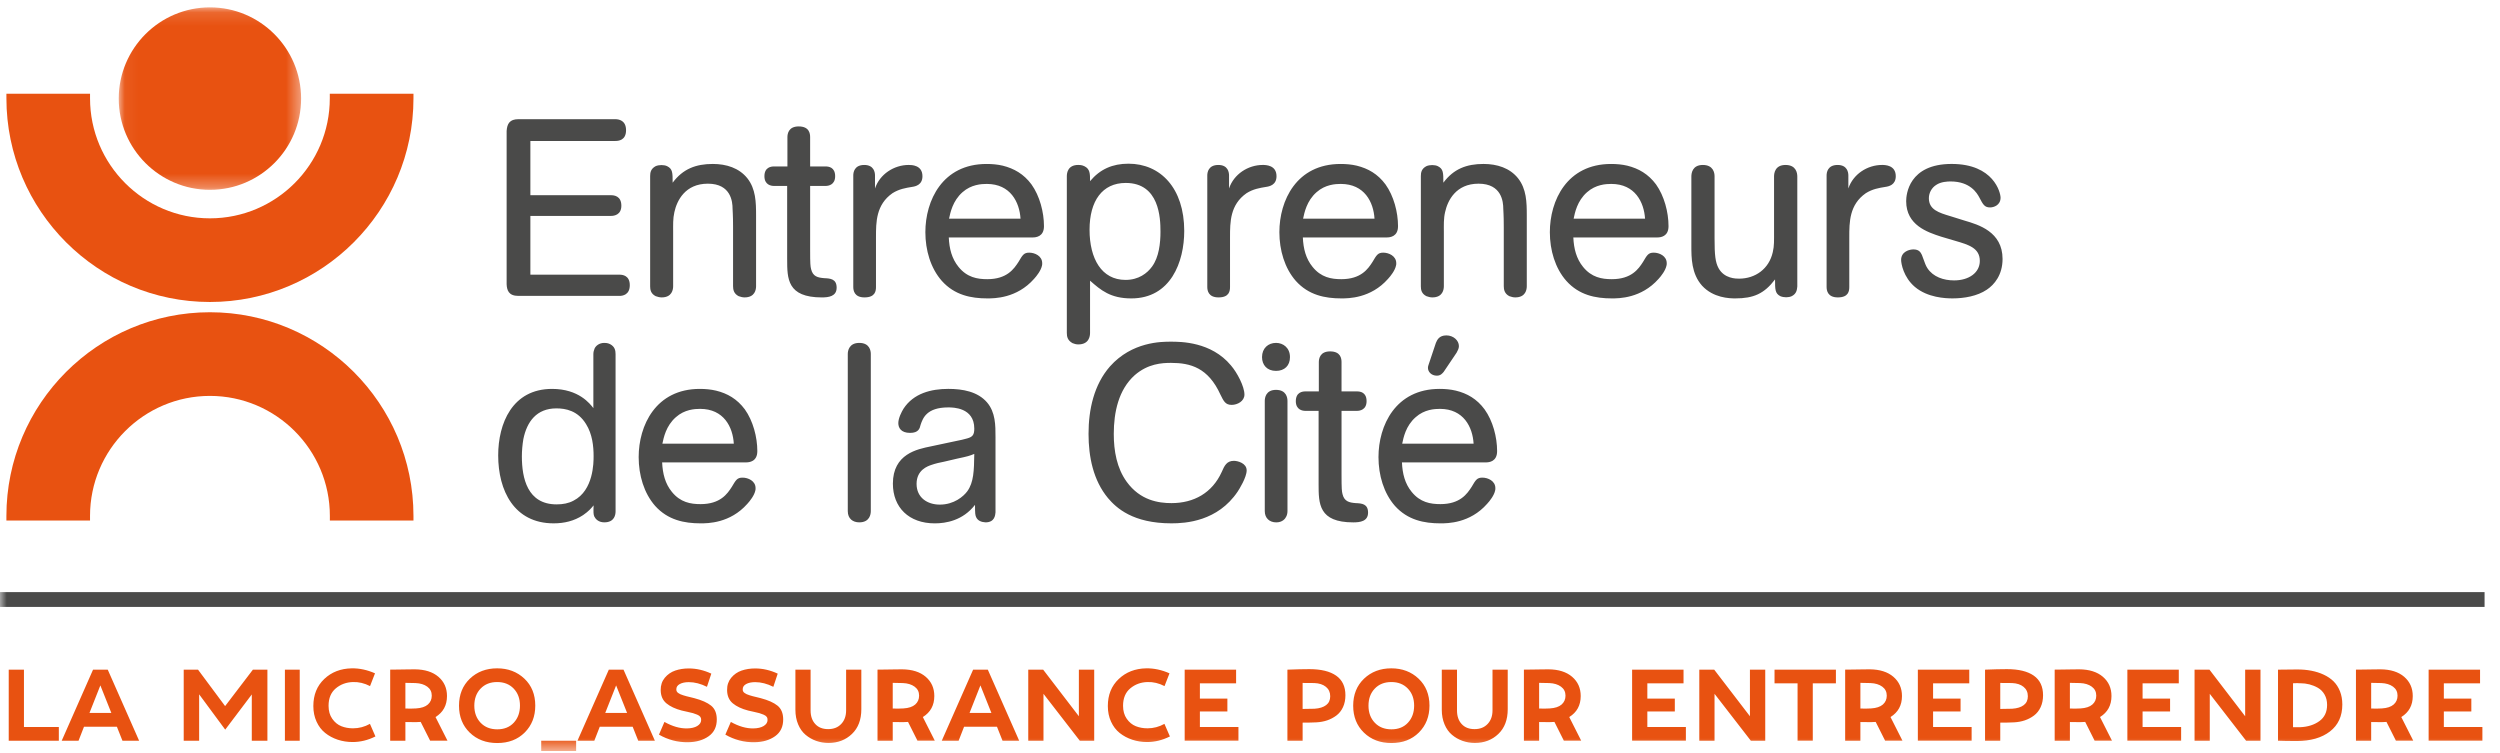
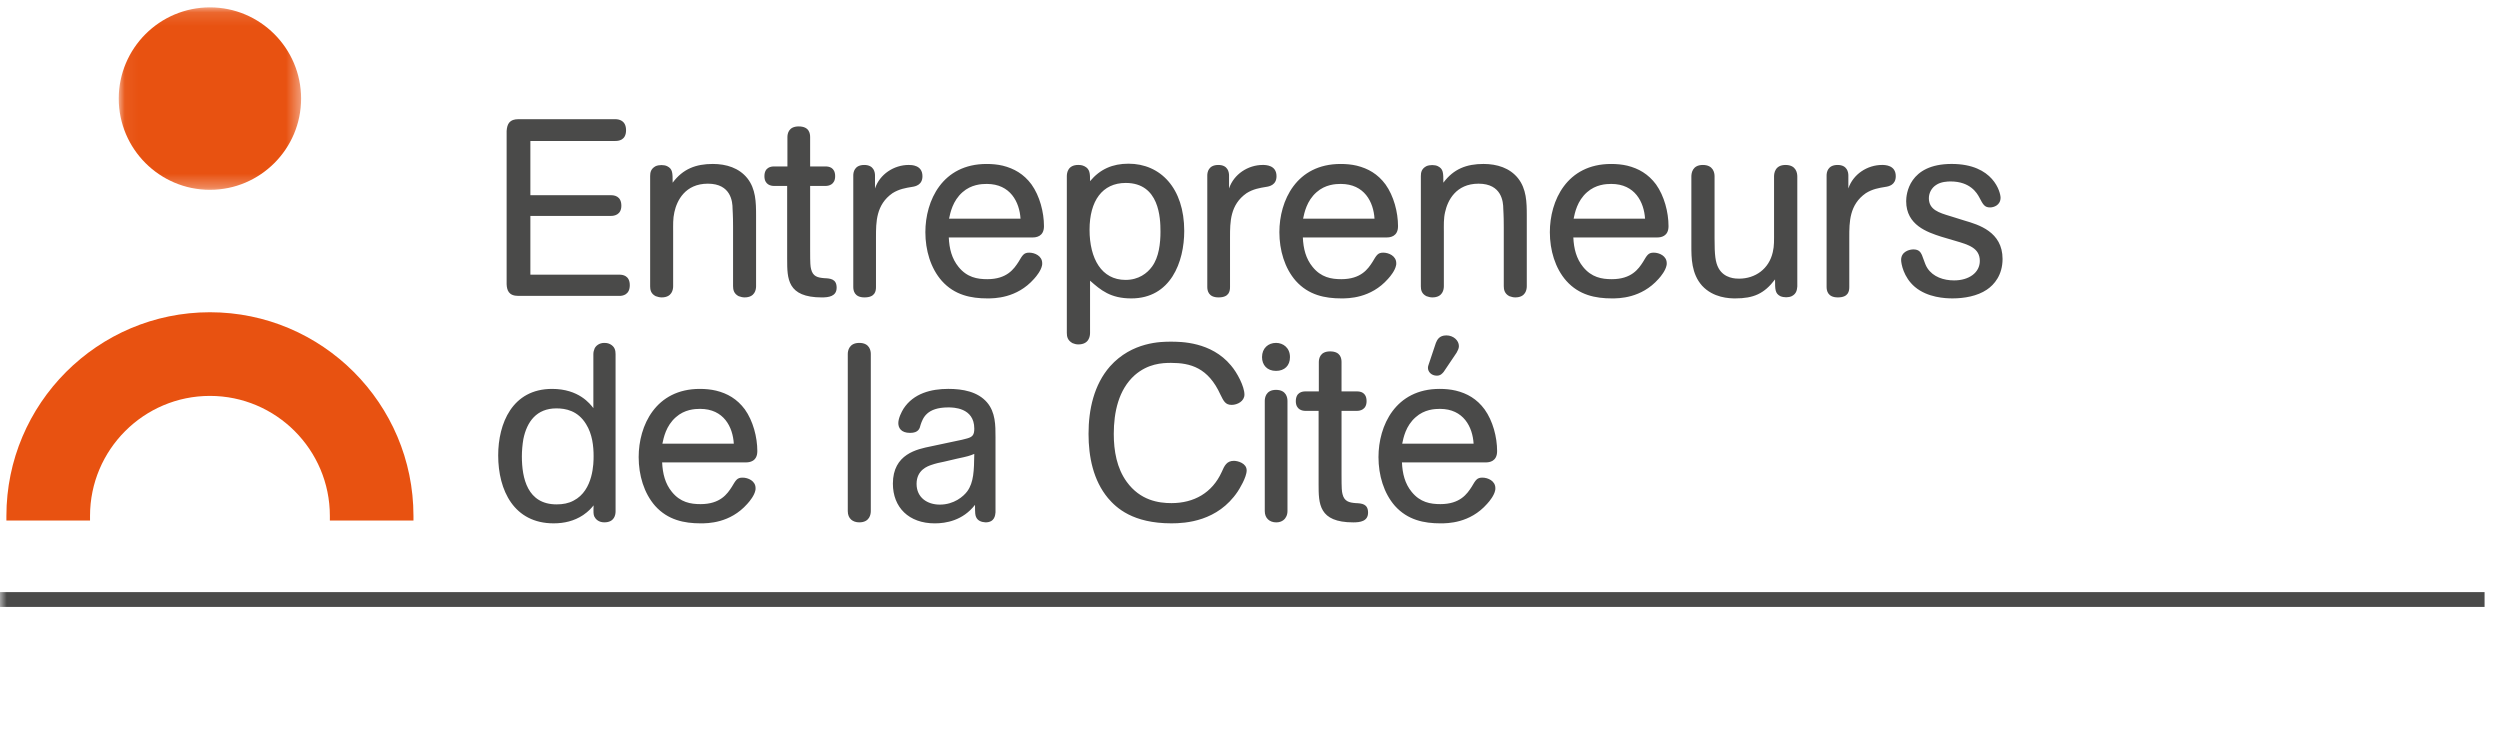
<svg xmlns="http://www.w3.org/2000/svg" xmlns:xlink="http://www.w3.org/1999/xlink" width="186" height="56" viewBox="0 0 186 56">
  <defs>
    <path id="mu5kw13i8a" d="M0.055 0.128L13.623 0.128 13.623 13.702 0.055 13.702z" />
    <path id="swo9314vvc" d="M0 55.366L185.99 55.366 185.99 0.128 0 0.128z" />
    <path id="wcuiibrf5e" d="M0 55.451L185.99 55.451 185.99 0.128 0 0.128z" />
  </defs>
  <g fill="none" fill-rule="evenodd">
    <g transform="translate(0 .421)">
      <path fill="#4A4A49" d="M45.78 10.067c.22 0 .798-.037.798-.8 0-.745-.559-.82-.799-.82h-7.21c-.65 0-.838.336-.876.875v11.4c.02.428.133.872.876.872h7.526c.223 0 .761-.074.761-.796 0-.726-.538-.783-.76-.783H39.46v-4.372h6.004c.223 0 .765-.074.765-.76 0-.725-.542-.78-.765-.78H39.46v-4.036h6.32zM48.37 20.87c0 .28.057.559.41.743.15.055.3.093.446.093.779 0 .856-.593.856-.836v-4.036c0-.501-.02-.986.091-1.469.187-.857.798-2.12 2.494-2.12 1.725 0 1.836 1.356 1.836 1.861 0 .167.037.389.037 1.377v4.387c0 .261.056.559.412.743.15.055.294.093.443.093.783 0 .857-.593.857-.836v-5.261c0-.986-.02-1.971-.652-2.77-.614-.764-1.561-1.062-2.565-1.062-1.263 0-2.23.37-2.99 1.396 0-.744 0-1.025-.41-1.23-.224-.11-.613-.11-.856 0-.352.186-.408.466-.408.729v8.198zM58.565 18.861c0 1.45 0 2.846 2.583 2.846.5 0 1.098-.076 1.098-.724 0-.653-.468-.689-.914-.708-.5-.038-.853-.129-.985-.667-.055-.227-.073-.357-.073-1.473v-4.723h1.153c.203 0 .708-.074.708-.723 0-.672-.487-.726-.708-.726h-1.153V9.785c0-.259-.054-.8-.854-.8-.763 0-.836.561-.836.8v2.178H57.58c-.204 0-.707.054-.707.726 0 .65.503.723.707.723h.984v5.45zM65.1 12.632c0-.223-.074-.78-.799-.78-.743 0-.817.557-.817.78v8.295c0 .261.074.779.834.779.802 0 .855-.481.855-.779v-3.702c0-1.115 0-2.417 1.227-3.273.503-.315.987-.39 1.45-.467.26-.036.78-.146.78-.796 0-.838-.82-.838-1.022-.838-1.096 0-2.155.688-2.508 1.75v-.969zM70.609 15.848c.092-.427.263-1.32 1.002-1.97.654-.577 1.41-.615 1.806-.615 1.762 0 2.433 1.36 2.51 2.585h-5.318zm6.228 1.397c.238 0 .834-.058.834-.837 0-1.042-.315-2.25-.928-3.107-.576-.78-1.304-1.188-2.139-1.396-.39-.093-.797-.127-1.205-.127-3.292 0-4.552 2.731-4.552 5.074 0 1.339.389 2.68 1.225 3.626.948 1.059 2.175 1.302 3.382 1.302.52 0 2.194 0 3.476-1.45.203-.221.519-.63.593-.988.017-.054.017-.109.017-.18 0-.542-.554-.786-.966-.786-.407 0-.5.188-.798.69-.337.519-.855 1.284-2.322 1.284-.745 0-1.507-.132-2.138-.913-.5-.613-.69-1.356-.726-2.192h6.247zM86.34 16.798c0 .874-.112 1.915-.63 2.618-.354.487-.988.988-1.971.988-1.784 0-2.676-1.58-2.676-3.735 0-2.142.948-3.479 2.692-3.479 2.507 0 2.584 2.621 2.584 3.608zm-6.968 7.55c0 .28.056.558.425.762.13.055.278.094.427.094.803 0 .876-.615.876-.857v-3.886c.799.707 1.522 1.32 3.068 1.32 2.935 0 3.939-2.715 3.939-5.02 0-3.183-1.768-5.003-4.148-5.003-1.19 0-2.116.41-2.859 1.3 0-.556 0-.91-.427-1.115-.189-.092-.373-.092-.449-.092-.777 0-.852.592-.852.838v11.658zM91.441 12.632c0-.223-.073-.78-.796-.78-.748 0-.823.557-.823.78v8.295c0 .261.075.779.838.779.8 0 .854-.481.854-.779v-3.702c0-1.115 0-2.417 1.23-3.273.501-.315.985-.39 1.448-.467.258-.036.781-.146.781-.796 0-.838-.819-.838-1.023-.838-1.096 0-2.155.688-2.509 1.75v-.969zM96.95 15.848c.093-.427.26-1.32 1.003-1.97.65-.577 1.412-.615 1.8-.615 1.77 0 2.438 1.36 2.51 2.585h-5.312zm6.227 1.397c.239 0 .836-.058.836-.837 0-1.042-.317-2.25-.931-3.107-.575-.78-1.299-1.188-2.138-1.396-.39-.093-.796-.127-1.206-.127-3.29 0-4.552 2.731-4.552 5.074 0 1.339.391 2.68 1.223 3.626.95 1.059 2.173 1.302 3.384 1.302.52 0 2.193 0 3.473-1.45.205-.221.523-.63.596-.988.02-.054.02-.109.02-.18 0-.542-.56-.786-.966-.786-.409 0-.503.188-.801.69-.332.519-.854 1.284-2.322 1.284-.744 0-1.506-.132-2.136-.913-.502-.613-.689-1.356-.725-2.192h6.245zM105.711 20.87c0 .28.054.559.411.743.148.055.296.093.443.093.782 0 .858-.593.858-.836v-4.036c0-.501-.022-.986.091-1.469.187-.857.799-2.12 2.492-2.12 1.725 0 1.838 1.356 1.838 1.861 0 .167.037.389.037 1.377v4.387c0 .261.059.559.41.743.15.055.296.093.445.093.783 0 .857-.593.857-.836v-5.261c0-.986-.02-1.971-.653-2.77-.613-.764-1.56-1.062-2.564-1.062-1.265 0-2.23.37-2.99 1.396 0-.744 0-1.025-.411-1.23-.223-.11-.613-.11-.853 0-.357.186-.41.466-.41.729v8.198zM117.078 15.848c.09-.427.258-1.32 1-1.97.652-.577 1.412-.615 1.804-.615 1.762 0 2.433 1.36 2.51 2.585h-5.314zm6.227 1.397c.238 0 .833-.058.833-.837 0-1.042-.318-2.25-.928-3.107-.58-.78-1.301-1.188-2.14-1.396-.393-.093-.8-.127-1.207-.127-3.292 0-4.554 2.731-4.554 5.074 0 1.339.39 2.68 1.228 3.626.947 1.059 2.174 1.302 3.382 1.302.519 0 2.193 0 3.476-1.45.204-.221.517-.63.591-.988.019-.054.019-.109.019-.18 0-.542-.553-.786-.967-.786-.408 0-.498.188-.797.69-.332.519-.856 1.284-2.322 1.284-.746 0-1.505-.132-2.138-.913-.5-.613-.687-1.356-.725-2.192h6.249zM133.719 12.709c0-.245-.078-.857-.876-.857-.78 0-.854.612-.854.857v4.068c0 .692.018 1.099-.094 1.56-.277 1.247-1.3 1.974-2.508 1.974-.227 0-1.098 0-1.527-.78-.239-.446-.297-.966-.297-2.212v-4.63c0-.245-.09-.837-.872-.837-.778 0-.854.612-.854.857v5.167c0 .875 0 2.066.797 2.959.838.909 2.028.945 2.472.945 1.356 0 2.156-.351 2.957-1.413 0 .746 0 1.04.388 1.245.263.113.616.113.858 0 .351-.183.386-.462.41-.723v-8.18zM137.518 12.632c0-.223-.076-.78-.799-.78-.745 0-.82.557-.82.78v8.295c0 .261.075.779.837.779.8 0 .851-.481.851-.779v-3.702c0-1.115 0-2.417 1.23-3.273.502-.315.982-.39 1.45-.467.26-.036.778-.146.778-.796 0-.838-.815-.838-1.019-.838-1.098 0-2.156.688-2.508 1.75v-.969zM145.107 15.662c-.855-.258-1.599-.48-1.599-1.337 0-.41.22-.783.542-.986.35-.241.852-.26 1.072-.26 1.47 0 1.971.874 2.14 1.19.28.537.392.743.8.743.276 0 .78-.166.78-.726 0-.371-.504-2.51-3.64-2.51-3.2 0-3.383 2.287-3.383 2.77 0 1.787 1.578 2.308 2.6 2.64l1.079.319c.947.279 1.8.52 1.8 1.486 0 .877-.814 1.45-1.91 1.45-.785 0-1.565-.26-1.99-.91-.129-.207-.151-.28-.41-.986-.093-.185-.203-.41-.632-.41-.28 0-.913.151-.913.783 0 .26.17 1.284 1.025 2.008.949.798 2.264.854 2.805.854.853 0 1.84-.168 2.547-.649.556-.37 1.17-1.096 1.17-2.286 0-2.03-1.802-2.55-2.807-2.847l-1.076-.336zM44.163 33.535c0 .446 0 2.527-1.488 3.29-.372.203-.796.28-1.264.28-2.173 0-2.584-1.95-2.584-3.57 0-.427.039-.854.11-1.284.264-1.303.987-2.288 2.457-2.288.688 0 1.598.166 2.21 1.171.467.744.56 1.637.56 2.401zm1.635-7.606c0-.28-.056-.56-.407-.746-.187-.092-.354-.092-.43-.092-.389 0-.63.221-.721.411-.058.13-.094.279-.094.427v4.014c-.242-.314-1.079-1.43-3.07-1.43-2.971 0-4.011 2.584-4.011 4.946 0 2.622 1.187 5.057 4.124 5.057.782 0 1.524-.17 2.192-.612.41-.28.616-.52.782-.726-.017.52-.017.673.056.837.093.185.315.427.743.427.761 0 .836-.574.836-.818V25.93zM49.282 32.586c.093-.428.26-1.321 1.004-1.97.648-.579 1.413-.617 1.801-.617 1.77 0 2.435 1.356 2.508 2.587h-5.313zm6.226 1.395c.238 0 .837-.056.837-.838 0-1.04-.317-2.25-.928-3.106-.58-.78-1.303-1.19-2.14-1.394-.39-.092-.797-.13-1.208-.13-3.29 0-4.552 2.733-4.552 5.074 0 1.34.391 2.68 1.224 3.629.95 1.058 2.175 1.3 3.383 1.3.522 0 2.194 0 3.476-1.45.206-.222.522-.632.596-.986.018-.056.018-.111.018-.185 0-.539-.556-.78-.967-.78-.41 0-.5.185-.8.688-.333.519-.855 1.283-2.323 1.283-.742 0-1.503-.13-2.135-.91-.504-.615-.687-1.36-.726-2.195h6.245zM64.788 25.91c0-.224-.078-.819-.858-.819-.763 0-.855.595-.855.82v11.697c0 .557.372.834.855.834.78 0 .858-.61.858-.834V25.911zM71.223 33.699c.779-.165.907-.203 1.264-.35-.019 1.245-.038 2.119-.524 2.786-.277.374-.98.987-2.04.987-.93 0-1.73-.52-1.73-1.543 0-1.042.837-1.32 1.115-1.414.26-.092.633-.184.948-.24l.967-.226zm2.843-1.577c0-.914 0-1.863-.63-2.604-.692-.803-1.805-1.006-2.884-1.006-1.283 0-2.584.335-3.327 1.469-.148.241-.39.709-.39 1.078 0 .335.186.727.876.727.632 0 .72-.333.78-.596.17-.5.447-1.3 2.061-1.3.339 0 1.935 0 1.935 1.578 0 .468-.13.617-.524.728-.166.055-.5.13-1.133.258l-1.578.336c-1.004.206-2.821.558-2.821 2.772 0 1.765 1.185 2.955 3.117 2.955.82 0 2.083-.204 2.993-1.377 0 .672.02.745.075.894.112.279.39.39.704.409.69 0 .726-.538.746-.745v-5.576zM87.157 37.011c-.967 0-2.322-.202-3.326-1.58-.744-1.022-.966-2.306-.966-3.57 0-1.618.355-3.293 1.56-4.37.986-.857 2.027-.913 2.695-.913 1.449 0 2.768.356 3.68 2.36.24.488.369.765.836.765.43 0 .95-.277.95-.765 0-.608-.542-1.636-1.005-2.172C90.113 25 87.847 25 87.103 25c-.69 0-2.88 0-4.519 1.838-1.19 1.36-1.597 3.2-1.597 5.022 0 1.711.352 3.459 1.449 4.779.615.725 1.842 1.877 4.721 1.877 1.06 0 3.438-.148 4.925-2.362.111-.166.67-1.058.67-1.578 0-.538-.67-.711-.948-.711-.537 0-.704.358-.912.838-.706 1.546-2.062 2.308-3.735 2.308M93.895 26.15c0 .58.371 1.023 1.04 1.023.632 0 1.039-.388 1.039-1.023 0-.69-.5-1.06-1.038-1.06-.576 0-1.041.391-1.041 1.06zm1.893 3.257c0-.223-.074-.822-.852-.822-.764 0-.837.599-.837.822v8.201c0 .52.353.836.855.836.448 0 .667-.263.741-.43.058-.11.093-.258.093-.406v-8.201zM98.104 35.598c0 1.45 0 2.846 2.581 2.846.502 0 1.099-.076 1.099-.725 0-.652-.466-.69-.914-.708-.5-.037-.856-.13-.987-.67-.053-.223-.073-.354-.073-1.47v-4.724h1.153c.203 0 .71-.074.71-.722 0-.672-.486-.725-.71-.725H99.81v-2.177c0-.26-.057-.8-.852-.8-.762 0-.837.56-.837.8V28.7h-1.005c-.205 0-.707.053-.707.725 0 .648.502.722.707.722h.988v5.451zM104.324 32.586c.091-.428.258-1.322 1.004-1.97.646-.578 1.411-.617 1.801-.617 1.766 0 2.434 1.356 2.507 2.587h-5.312zm6.222 1.396c.245 0 .839-.057.839-.839 0-1.04-.315-2.25-.931-3.105-.573-.78-1.3-1.192-2.136-1.395-.392-.094-.799-.13-1.209-.13-3.288 0-4.55 2.733-4.55 5.074 0 1.34.391 2.681 1.223 3.63.949 1.057 2.177 1.3 3.385 1.3.522 0 2.192 0 3.473-1.451.206-.221.524-.632.596-.986.019-.056.019-.112.019-.185 0-.539-.559-.78-.966-.78-.408 0-.503.185-.799.688-.336.519-.855 1.283-2.323 1.283-.745 0-1.507-.13-2.138-.91-.503-.615-.688-1.36-.724-2.194h6.241zm-2.173-8.166c.074-.149.17-.295.17-.485 0-.425-.412-.798-.933-.798-.538 0-.686.335-.78.558l-.553 1.652c-.022.042-.038.154-.038.206 0 .28.242.58.664.58.28 0 .409-.17.505-.28l.965-1.433z" />
      <path fill="#E85211" d="M15.618 22.81C7.27 22.81.476 29.608.476 37.962v.346h6.222v-.346c0-4.922 4.001-8.928 8.92-8.928 4.92 0 8.924 4.006 8.924 8.928v.346h6.22v-.346c0-8.354-6.793-15.152-15.144-15.152" />
      <g transform="translate(8.779)">
        <mask id="xei832znlb" fill="#fff">
          <use xlink:href="#mu5kw13i8a" />
        </mask>
        <path fill="#E85211" d="M6.84 13.702c3.74 0 6.783-3.045 6.783-6.786 0-3.743-3.043-6.789-6.783-6.789C3.099.127.055 3.173.055 6.916c0 3.74 3.044 6.786 6.785 6.786" mask="url(#xei832znlb)" />
      </g>
-       <path fill="#E85211" d="M24.537 6.552v.346c0 4.921-4 8.925-8.92 8.925-4.918 0-8.918-4.004-8.918-8.925v-.346H.477v.346c0 8.353 6.793 15.149 15.14 15.149 8.352 0 15.145-6.796 15.145-15.15v-.345h-6.225z" />
      <mask id="8k54ucxcnd" fill="#fff">
        <use xlink:href="#swo9314vvc" />
      </mask>
      <path fill="#4A4A49" d="M0 44.734L184.852 44.734 184.852 43.632 0 43.632z" mask="url(#8k54ucxcnd)" />
    </g>
-     <path fill="#E85211" d="M4.377 54.09L4.377 55.109.649 55.109.649 49.823 1.782 49.823 1.782 54.09zM7.467 50.993l-.809 2.047h1.624l-.815-2.047zM6.25 54.067l-.406 1.042H4.592l2.331-5.286h1.094l2.333 5.286H9.11l-.414-1.042H6.251zM18.733 55.109L18.733 51.666 16.756 54.285 14.816 51.658 14.816 55.109 13.668 55.109 13.668 49.823 14.733 49.823 16.748 52.534 18.815 49.823 19.895 49.823 19.895 55.109zM21.197 55.109L22.3 55.109 22.3 49.823 21.197 49.823z" />
    <g transform="translate(0 .421)">
-       <path fill="#E85211" d="M27.901 49.674l-.37.951c-.418-.217-.842-.317-1.275-.302-.493.015-.918.172-1.275.472-.357.3-.536.731-.536 1.295 0 .383.091.705.275.967.185.262.408.446.673.551.263.105.553.158.871.158.442 0 .863-.11 1.26-.332l.408.936c-.554.278-1.12.416-1.698.416-.387 0-.756-.058-1.106-.173-.35-.117-.66-.283-.931-.499-.272-.216-.488-.498-.646-.846-.16-.348-.238-.735-.238-1.162 0-.826.27-1.496.811-2.01.542-.514 1.222-.777 2.042-.793.574-.01 1.153.114 1.735.371M30.161 52.294c.302.01.568.007.8-.008.387-.025.679-.121.872-.29.193-.17.29-.39.29-.661 0-.283-.111-.505-.335-.669-.225-.163-.515-.253-.873-.267-.18-.01-.432-.015-.754-.015v1.91zm1.14.996c-.162.01-.277.016-.348.016l-.479-.004-.313-.004v1.39H29.03V49.4c.151 0 .348-.001.593-.007.244-.005.466-.008.667-.01.202-.004.39-.006.567-.006.749.006 1.337.191 1.762.556.425.365.637.842.637 1.431 0 .69-.284 1.21-.853 1.563l.89 1.76h-1.29L31.3 53.29zM35.757 50.81c-.311.325-.468.748-.468 1.273 0 .518.157.94.468 1.268.312.327.725.49 1.239.49.517 0 .929-.165 1.234-.498.304-.331.456-.755.456-1.267 0-.52-.156-.941-.468-1.266-.312-.325-.722-.487-1.23-.487-.509 0-.919.162-1.23.487m3.256-.74c.54.511.81 1.18.81 2.006 0 .81-.26 1.476-.784 2-.523.524-1.204.785-2.044.785-.83 0-1.513-.257-2.047-.774-.532-.516-.799-1.184-.799-2.004 0-.826.27-1.495.807-2.01.539-.513 1.216-.77 2.031-.77.81 0 1.485.256 2.026.767" />
      <mask id="oyptd3xhlf" fill="#fff">
        <use xlink:href="#wcuiibrf5e" />
      </mask>
-       <path fill="#E85211" d="M40.267 55.452L42.864 55.452 42.864 54.688 40.267 54.688zM45.84 50.572l-.809 2.047h1.624l-.816-2.047zm-1.217 3.074l-.406 1.042h-1.253l2.332-5.286h1.094l2.333 5.286h-1.239l-.414-1.042h-2.447zM52.922 49.697l-.325.981c-.463-.231-.913-.348-1.35-.348-.277 0-.502.048-.675.143-.175.097-.259.23-.253.401 0 .056.01.105.033.147.022.044.06.083.11.118.05.034.102.064.155.09.052.025.123.052.215.079l.24.07.288.07.3.075c.555.147.97.332 1.247.556.276.223.417.56.422 1.008.005.554-.194.975-.6 1.265-.404.29-.916.439-1.536.449-.774.01-1.496-.179-2.165-.566l.407-.945c.584.328 1.14.49 1.668.484.327-.005.585-.066.773-.18.19-.117.286-.262.29-.44.006-.095-.015-.175-.062-.241-.05-.065-.128-.12-.238-.166-.111-.045-.213-.082-.306-.11-.093-.026-.23-.06-.412-.098-.18-.037-.321-.068-.423-.095-.483-.126-.863-.304-1.142-.535-.28-.232-.422-.559-.427-.982-.005-.363.097-.67.305-.922.209-.251.467-.43.774-.536.307-.105.644-.158 1.011-.158.564 0 1.122.128 1.676.386M57.862 49.697l-.325.981c-.463-.231-.913-.348-1.351-.348-.277 0-.502.048-.675.143-.174.097-.258.23-.253.401 0 .056.01.105.033.147.023.044.06.083.11.118.05.034.103.064.155.09.054.025.124.052.215.079l.241.07.288.07.301.075c.554.147.97.332 1.246.556.277.223.417.56.423 1.008.004.554-.195.975-.601 1.265-.405.29-.916.439-1.536.449-.774.01-1.496-.179-2.166-.566l.409-.945c.582.328 1.139.49 1.667.484.327-.005.585-.066.773-.18.19-.117.286-.262.29-.44.006-.095-.016-.175-.063-.241-.048-.065-.127-.12-.238-.166-.11-.045-.212-.082-.305-.11-.094-.026-.23-.06-.412-.098-.181-.037-.321-.068-.423-.095-.483-.126-.864-.304-1.142-.535-.28-.232-.422-.559-.427-.982-.006-.363.097-.67.305-.922.208-.251.467-.43.774-.536.307-.105.644-.158 1.01-.158.565 0 1.123.128 1.677.386M64.083 52.347c0 .78-.233 1.394-.698 1.838-.465.446-1.048.669-1.747.669-.322 0-.628-.052-.917-.155-.29-.102-.55-.252-.786-.45-.232-.195-.418-.454-.553-.777-.136-.323-.204-.685-.204-1.088v-2.982h1.13v3.035c0 .423.117.761.349 1.012.23.252.55.377.958.377.407 0 .733-.128.973-.385.243-.256.363-.593.363-1.012v-3.027h1.132v2.945zM66.42 52.294c.3.01.567.007.798-.008.388-.025.679-.121.873-.29.193-.17.29-.39.29-.661 0-.283-.111-.505-.335-.669-.225-.163-.516-.253-.873-.267-.18-.01-.432-.015-.754-.015v1.91zm1.138.996c-.16.01-.276.016-.347.016l-.479-.004-.313-.004v1.39h-1.132V49.4c.151 0 .348-.001.592-.007.245-.005.467-.008.668-.01.202-.004.39-.006.566-.006.75.006 1.337.191 1.762.556.425.365.638.842.638 1.431 0 .69-.284 1.21-.853 1.563l.89 1.76h-1.29l-.702-1.398zM72.943 50.572l-.808 2.047h1.624l-.816-2.047zm-1.215 3.074l-.406 1.042h-1.254l2.332-5.286h1.094l2.333 5.286h-1.239l-.414-1.042h-2.446zM80.336 54.688L77.635 51.199 77.635 54.688 76.502 54.688 76.502 49.402 77.612 49.402 80.268 52.868 80.268 49.402 81.409 49.402 81.409 54.688zM87.011 49.674l-.37.951c-.418-.217-.842-.317-1.275-.302-.493.015-.919.172-1.275.472-.358.3-.536.731-.536 1.295 0 .383.091.705.275.967.184.262.408.446.673.551.263.105.553.158.871.158.442 0 .863-.11 1.26-.332l.407.936c-.553.278-1.118.416-1.697.416-.388 0-.757-.058-1.106-.173-.35-.117-.66-.283-.932-.499-.272-.216-.487-.498-.645-.846-.16-.348-.238-.735-.238-1.162 0-.826.27-1.496.811-2.01.542-.514 1.221-.777 2.042-.793.573-.01 1.152.114 1.735.371M89.272 50.421L89.272 51.554 91.317 51.554 91.317 52.514 89.272 52.514 89.272 53.668 92.14 53.668 92.14 54.687 88.14 54.687 88.14 49.402 91.966 49.402 91.966 50.421zM96.915 52.324c.412 0 .707-.006.884-.015.372-.025.659-.114.864-.269.203-.153.305-.372.305-.66 0-.292-.106-.524-.317-.698-.212-.174-.499-.268-.861-.284-.166-.005-.457-.007-.875-.007v1.933zm-1.132-2.922c.629-.025 1.172-.039 1.63-.039.87 0 1.536.162 1.996.484.46.322.69.809.69 1.458 0 .332-.06.627-.18.887-.12.259-.286.467-.495.623-.209.156-.436.275-.683.359-.247.083-.51.131-.792.147-.29.015-.637.022-1.034.022v1.345h-1.132v-5.286zM102.285 50.81c-.313.325-.469.748-.469 1.273 0 .518.156.94.469 1.268.311.327.724.49 1.237.49.518 0 .93-.165 1.234-.498.305-.331.456-.755.456-1.267 0-.52-.156-.941-.468-1.266-.311-.325-.721-.487-1.23-.487-.508 0-.918.162-1.23.487m3.257-.74c.54.511.812 1.18.812 2.006 0 .81-.262 1.476-.786 2s-1.205.785-2.045.785c-.83 0-1.512-.257-2.046-.774-.532-.516-.799-1.184-.799-2.004 0-.826.27-1.495.807-2.01.539-.513 1.215-.77 2.03-.77.811 0 1.487.256 2.027.767M112.175 52.347c0 .78-.233 1.394-.698 1.838-.465.446-1.048.669-1.747.669-.322 0-.628-.052-.917-.155-.29-.102-.551-.252-.786-.45-.232-.195-.418-.454-.553-.777-.136-.323-.205-.685-.205-1.088v-2.982h1.132v3.035c0 .423.116.761.348 1.012.23.252.55.377.958.377.407 0 .733-.128.973-.385.243-.256.363-.593.363-1.012v-3.027h1.132v2.945zM114.511 52.294c.302.01.568.007.8-.008.387-.025.678-.121.872-.29.193-.17.29-.39.29-.661 0-.283-.112-.505-.335-.669-.225-.163-.516-.253-.873-.267-.18-.01-.432-.015-.754-.015v1.91zm1.14.996c-.162.01-.277.016-.349.016l-.478-.004-.313-.004v1.39h-1.132V49.4c.151 0 .348-.001.592-.007.245-.005.467-.008.668-.01.202-.004.39-.006.566-.006.75.006 1.337.191 1.762.556.425.365.638.842.638 1.431 0 .69-.284 1.21-.853 1.563l.89 1.76h-1.29l-.702-1.398zM122.562 50.421L122.562 51.554 124.607 51.554 124.607 52.514 122.562 52.514 122.562 53.668 125.43 53.668 125.43 54.687 121.429 54.687 121.429 49.402 125.255 49.402 125.255 50.421zM130.262 54.688L127.561 51.199 127.561 54.688 126.428 54.688 126.428 49.402 127.538 49.402 130.195 52.868 130.195 49.402 131.334 49.402 131.334 54.688zM134.871 50.421L134.871 54.687 133.739 54.687 133.739 50.421 132.025 50.421 132.025 49.402 136.592 49.402 136.592 50.421zM138.413 52.294c.301.01.568.007.8-.008.387-.025.678-.121.872-.29.193-.17.29-.39.29-.661 0-.283-.112-.505-.335-.669-.225-.163-.516-.253-.873-.267-.18-.01-.433-.015-.754-.015v1.91zm1.139.996c-.161.01-.277.016-.347.016l-.48-.004-.312-.004v1.39h-1.133V49.4c.152 0 .349-.001.593-.007.244-.005.467-.008.668-.01.202-.004.39-.006.566-.006.75.006 1.337.191 1.762.556.425.365.638.842.638 1.431 0 .69-.284 1.21-.853 1.563l.89 1.76h-1.29l-.702-1.398zM143.821 50.421L143.821 51.554 145.866 51.554 145.866 52.514 143.821 52.514 143.821 53.668 146.689 53.668 146.689 54.687 142.688 54.687 142.688 49.402 146.514 49.402 146.514 50.421zM148.82 52.324c.411 0 .706-.006.883-.015.372-.025.66-.114.864-.269.203-.153.305-.372.305-.66 0-.292-.105-.524-.317-.698-.211-.174-.498-.268-.86-.284-.167-.005-.458-.007-.876-.007v1.933zm-1.133-2.922c.63-.025 1.172-.039 1.63-.039.87 0 1.536.162 1.996.484.46.322.69.809.69 1.458 0 .332-.06.627-.18.887-.12.259-.286.467-.495.623-.209.156-.436.275-.683.359-.246.083-.51.131-.791.147-.292.015-.637.022-1.035.022v1.345h-1.132v-5.286zM154 52.294c.302.01.568.007.8-.008.387-.025.678-.121.872-.29.194-.17.29-.39.29-.661 0-.283-.111-.505-.335-.669-.225-.163-.516-.253-.872-.267-.181-.01-.433-.015-.755-.015v1.91zm1.14.996c-.162.01-.277.016-.348.016l-.479-.004-.313-.004v1.39h-1.132V49.4c.151 0 .348-.001.593-.007.243-.005.466-.008.667-.01.202-.004.39-.006.566-.006.75.006 1.337.191 1.763.556.424.365.637.842.637 1.431 0 .69-.284 1.21-.853 1.563l.891 1.76h-1.291l-.702-1.398zM159.408 50.421L159.408 51.554 161.454 51.554 161.454 52.514 159.408 52.514 159.408 53.668 162.276 53.668 162.276 54.687 158.276 54.687 158.276 49.402 162.102 49.402 162.102 50.421zM167.108 54.688L164.407 51.199 164.407 54.688 163.275 54.688 163.275 49.402 164.384 49.402 167.04 52.868 167.04 49.402 168.18 49.402 168.18 54.688zM170.6 53.683c.171.006.35.006.536 0 .568-.024 1.043-.176 1.426-.453.382-.276.574-.68.574-1.208 0-.293-.064-.547-.189-.767-.125-.218-.291-.386-.494-.502-.204-.116-.416-.2-.634-.257-.22-.055-.44-.083-.66-.083h-.058c-.017 0-.038 0-.063-.003-.026-.003-.055-.004-.087-.004h-.102c-.036 0-.075 0-.118.004-.042.002-.086.003-.13.003v3.27zm-1.117-4.281c.493-.01.968-.015 1.426-.015.378 0 .73.03 1.056.094.328.063.635.16.921.294.287.133.532.3.732.498.202.2.36.445.476.737.115.292.174.62.174.981 0 .867-.307 1.536-.922 2.01-.613.472-1.436.71-2.467.71-.594 0-1.059-.009-1.396-.023v-5.286zM176.415 52.294c.302.01.568.007.8-.008.387-.025.678-.121.872-.29.194-.17.29-.39.29-.661 0-.283-.112-.505-.335-.669-.225-.163-.516-.253-.872-.267-.181-.01-.433-.015-.755-.015v1.91zm1.14.996c-.162.01-.277.016-.348.016l-.479-.004-.313-.004v1.39h-1.132V49.4c.151 0 .348-.001.592-.007.245-.005.467-.008.668-.01.202-.004.39-.006.566-.006.75.006 1.338.191 1.763.556.424.365.637.842.637 1.431 0 .69-.284 1.21-.853 1.563l.891 1.76h-1.29l-.703-1.398zM181.822 50.421L181.822 51.554 183.867 51.554 183.867 52.514 181.822 52.514 181.822 53.668 184.69 53.668 184.69 54.687 180.69 54.687 180.69 49.402 184.516 49.402 184.516 50.421z" mask="url(#oyptd3xhlf)" />
    </g>
  </g>
</svg>